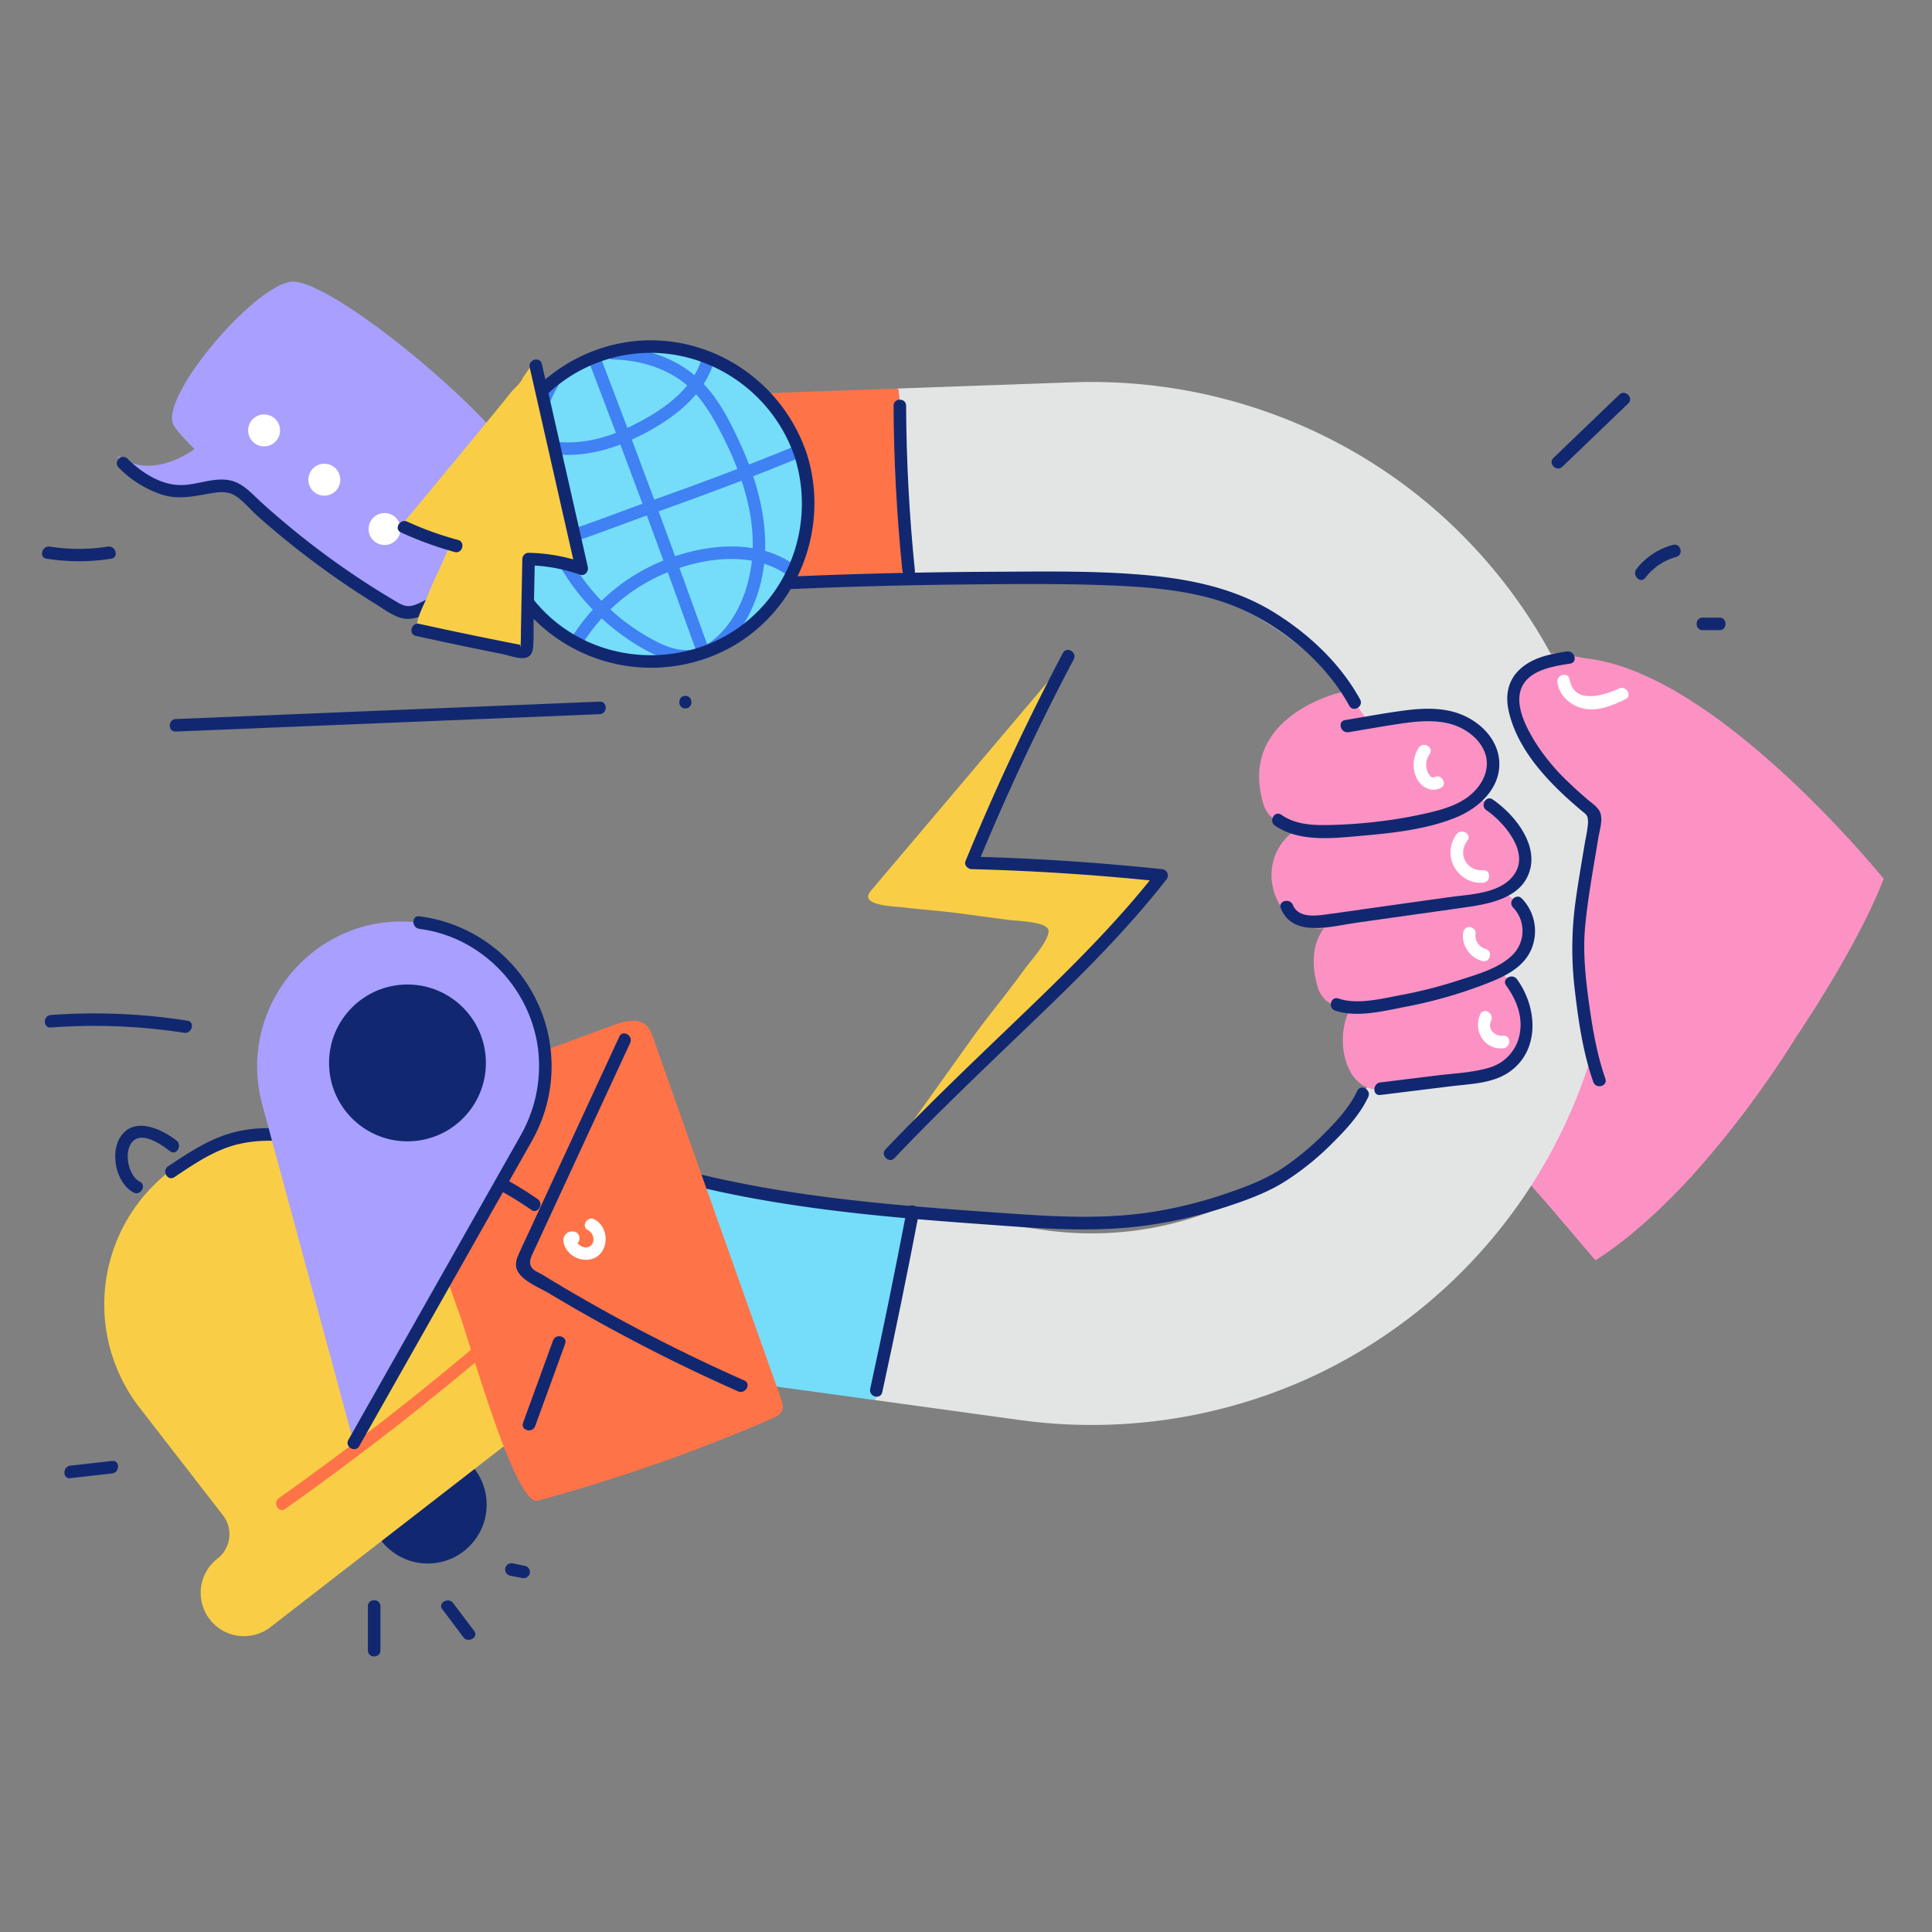
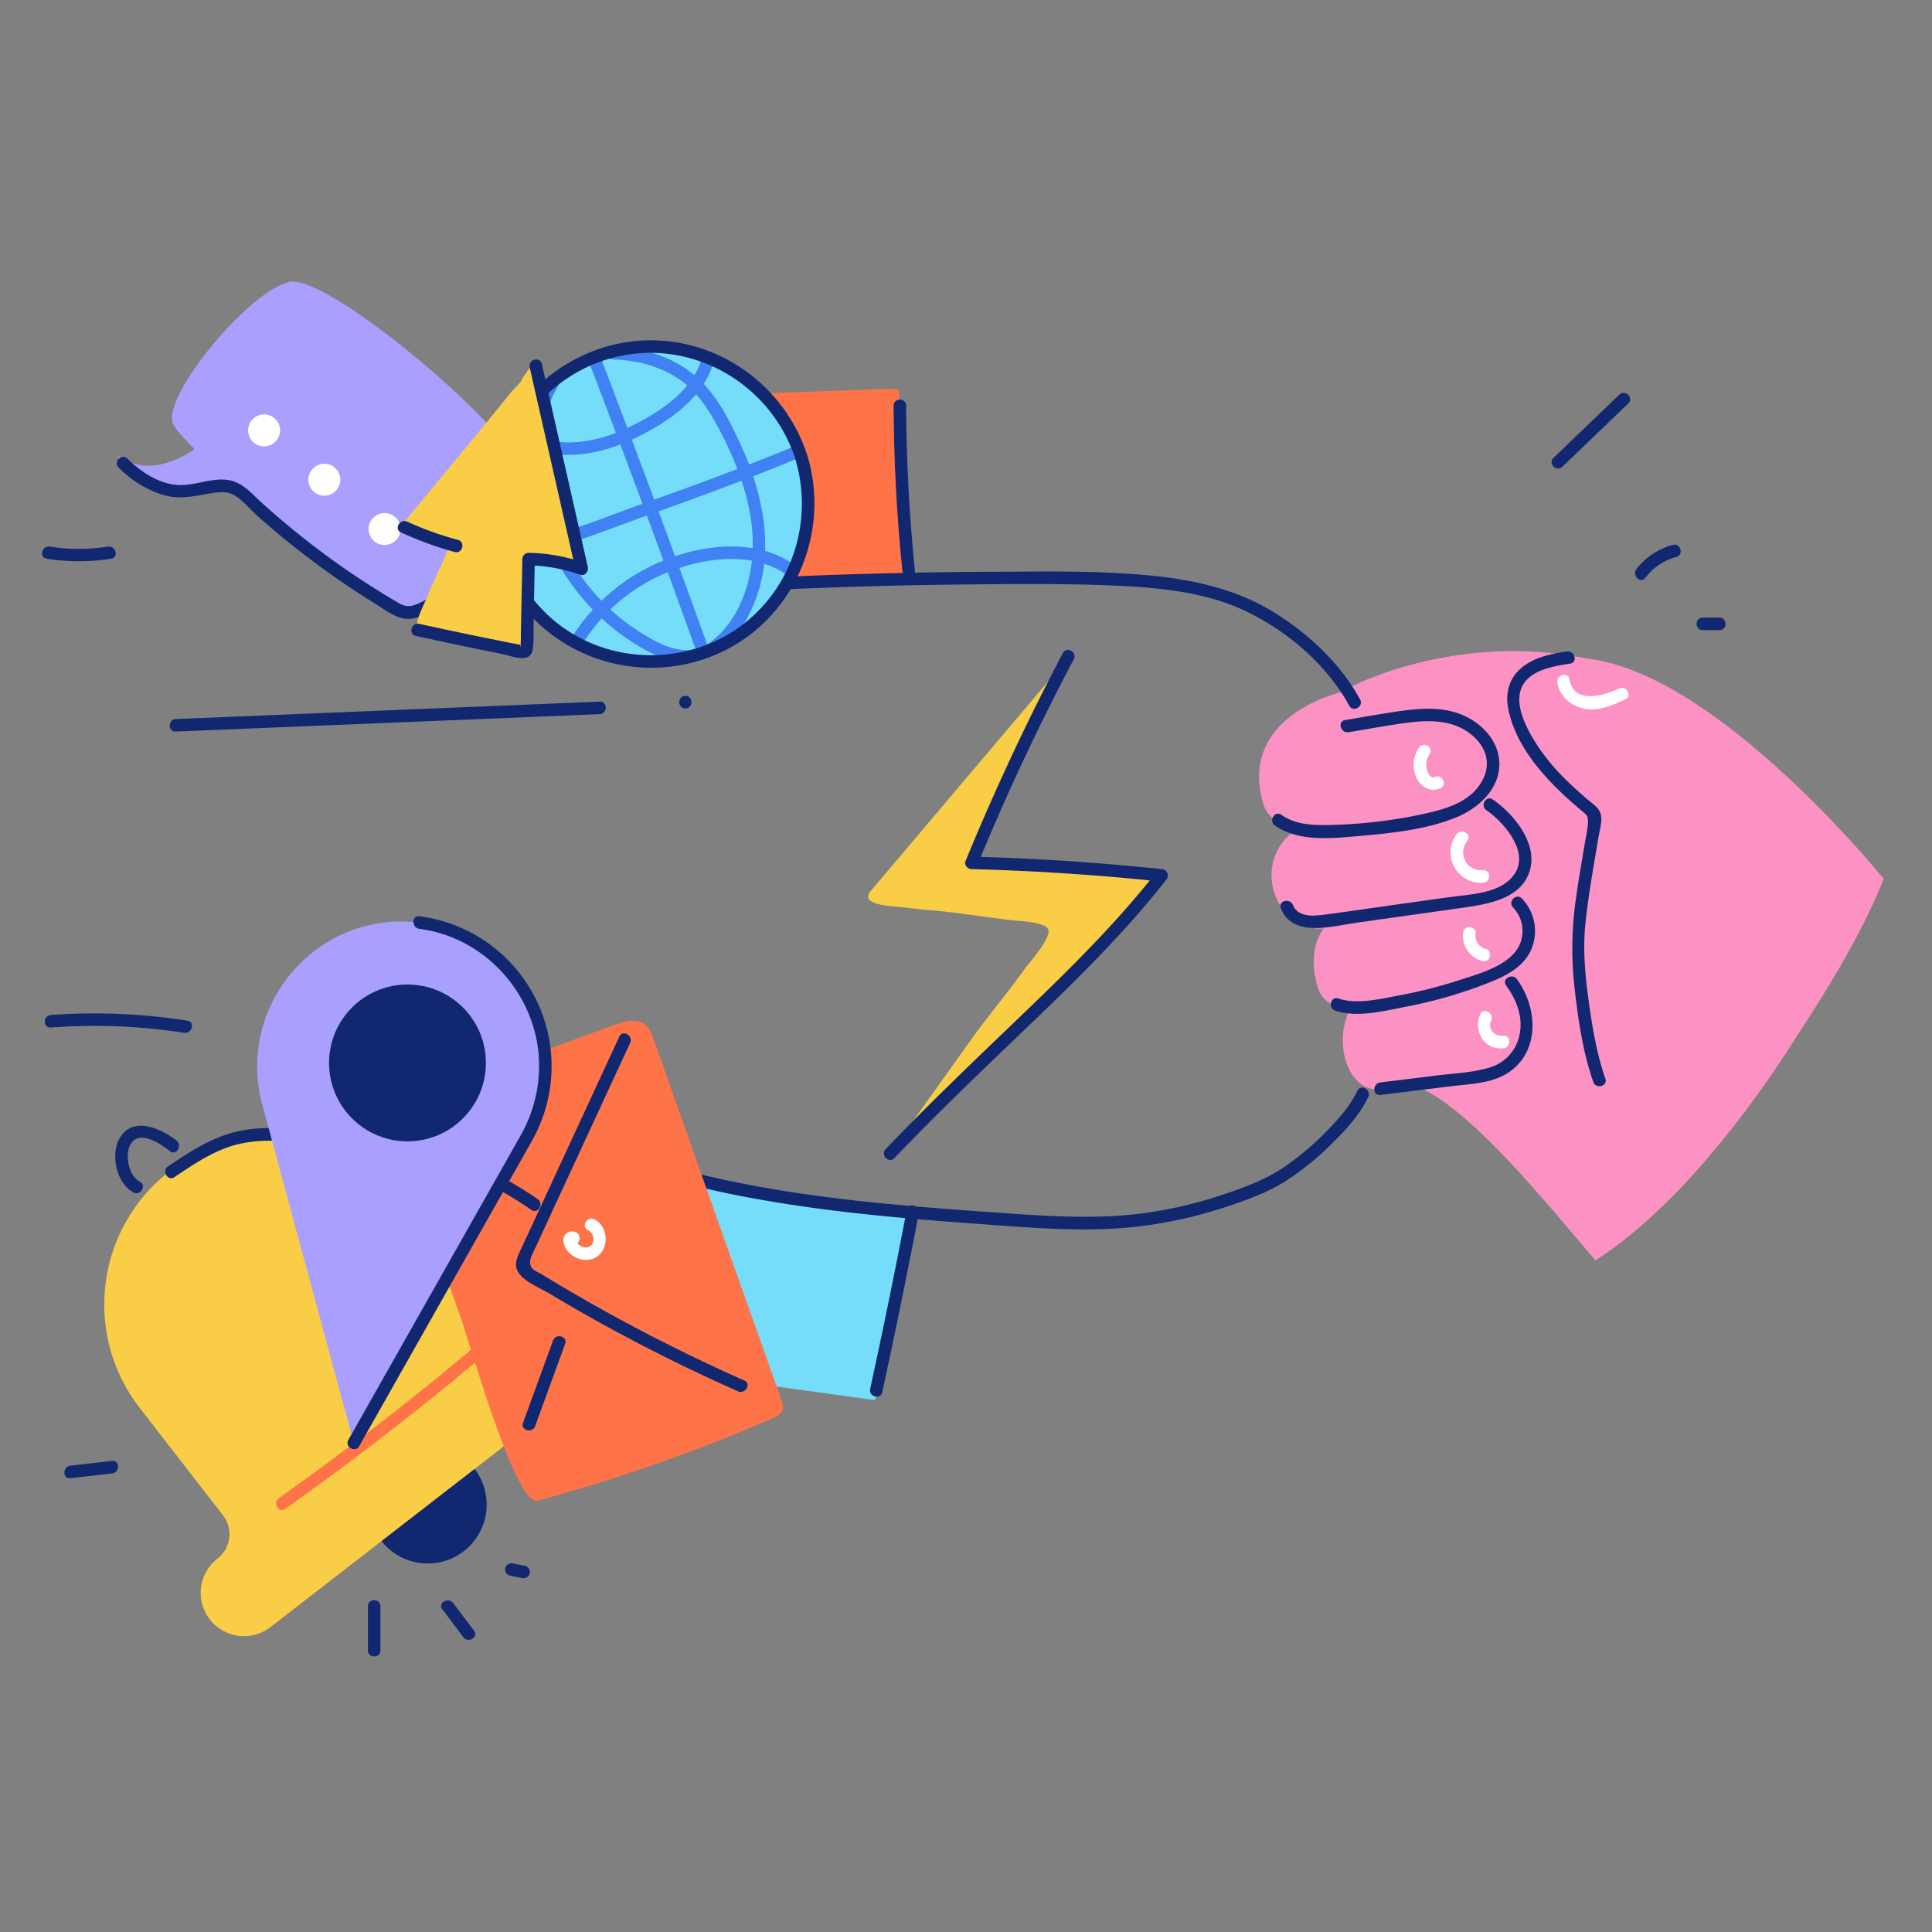
<svg xmlns="http://www.w3.org/2000/svg" viewBox="0 0 1000 1000" width="1000" height="1000">
  <rect x="0" y="0" width="1000" height="1000" fill="#808080" stroke="none" />
  <circle cx="221.41" cy="778.79" fill="#112870" r="30.48" />
  <path d="M112.52 806.78a16 16 0 002.86-22.51l-43.15-55.68a87.19 87.19 0 0115.52-122.31 87.17 87.17 0 01122.3 15.52l43.15 55.68a16.06 16.06 0 0022.51 2.86 22.39 22.39 0 0131.42 4 22.39 22.39 0 01-4 31.42L140 842.19a22.4 22.4 0 01-31.42-4 22.4 22.4 0 013.94-31.41z" fill="#f9ce46" />
  <path d="M90.27 609.3c8.77-5.89 17.71-12 27.75-15.51s20.78-3.87 31.27-2.85a84.64 84.64 0 0153.09 25.17c12.64 13 21.63 29 31.73 43.93a184.66 184.66 0 0015.35 20.21c5.39 6 11.52 9.51 19.74 7.92 8.78-1.71 17.75-9.63 27-6.71 12.32 3.88 12.56 18.8 6.68 28-2.25 3.53 3.36 6.79 5.6 3.27 5-7.84 6.74-18 2.37-26.52-3.6-7.06-11.1-12.1-19.14-11.87-9.13.26-16.43 6.82-25.32 7.72-10.19 1-18.12-13.09-23.18-20.25-11.21-15.81-20.58-33.08-33.67-47.54a90.42 90.42 0 00-52.61-28.81c-11.93-2-24.67-2.4-36.43.77-12.29 3.31-23.06 10.46-33.5 17.47-3.45 2.31-.2 7.93 3.28 5.6z" fill="#112870" />
  <path d="M254.91 689.18q-53.24 45.69-110.57 86.25c-3.38 2.39-.14 8 3.28 5.6q57.94-41 111.88-87.26c3.17-2.73-1.43-7.3-4.59-4.59z" fill="#ff7348" />
  <path d="M928.59 538.44S881 617.2 825.81 652.36c-23.82-27.56-62.19-76.13-90.66-89.31s-73.81-159.27-56.93-192.61c11.85-17.66 105.52-57.76 188.57-12.91 7.12 64.02 61.8 180.91 61.8 180.91z" fill="#fc92c3" />
-   <path d="M817.38 370.21a269.66 269.66 0 00-57.78-90.46c-52.83-54.75-127.29-84.61-204.29-81.87L464 201.13l1 .49a970.69 970.69 0 014.7 98.38.93.93 0 01.1.13l89-3.17c48.91-1.74 96.07 17.07 129.39 51.61a171.66 171.66 0 0117.12 217.57 169.2 169.2 0 01-71.78 58.19 173.56 173.56 0 01-92.25 12.44L470.55 627c-.11 6.78-.46 11.06-.46 11.06a595.29 595.29 0 01-16.54 85.23s-.3.47-.9 1.34L527.8 735a272.8 272.8 0 00144.94-19.58 270.19 270.19 0 00144.64-345.21z" fill="#e3e5e5" />
  <path d="M465.06 201.62l-1-.49-131.69 4.68 3.53 99.09 133.94-4.76a.93.93 0 00-.1-.13 970.69 970.69 0 00-4.68-98.39z" fill="#ff7348" />
  <path d="M470.09 638.1s.35-4.28.46-11.06l-129.7-17.85-13.52 98.23 125.32 17.25c.6-.87.9-1.34.9-1.34a595.29 595.29 0 0016.54-85.23z" fill="#75ddf9" />
  <g fill="#fc92c3">
    <path d="M693.8 358.38s-53.88 12.3-39.73 58.3c10.18 31.51 128.37 12.59 119.86-20.27-8.5-32.42-57.28-23.77-74.79-19.69" />
    <path d="M766.26 413.71a39.22 39.22 0 0123.18 29.76c3.83 22.69-60.09 30.36-105.49 37.17-26.24.95-39-41.23-6.29-54.9s88.6-12.03 88.6-12.03z" />
    <path d="M774 461.15s12.47-.19 17.52 20.3-25.94 30.26-51.12 36.76-53.4 9.69-58.4-7.36-1.2-33.12 16.22-39.78 75.78-9.92 75.78-9.92z" />
    <path d="M770.41 501.63s16.06-.27 19.73 29.75-50.63 30.94-75.61 32.56c-24.12 1.57-27.12-47.25-1.9-52.47s57.78-9.84 57.78-9.84z" />
  </g>
  <g fill="#112870">
    <path d="M698 379c8.9-1.48 17.79-3.08 26.71-4.41s18.83-2.31 27.7.64c6.83 2.27 13.48 7.32 16.11 14.21 2.91 7.63-.46 15.45-6.08 20.82-5.85 5.58-13.8 8.19-21.49 10.07a234.78 234.78 0 01-27.1 4.84 253.1 253.1 0 01-27 1.87c-8.34.12-16.61-.43-23.66-5.32-3.44-2.38-6.68 3.24-3.27 5.6 12.71 8.82 30.67 6.53 45.19 5.25 16-1.41 33.5-3.32 48.52-9.45 11.62-4.74 22.9-14.86 22.41-28.46-.46-12.63-11.15-22.41-22.64-25.89-8.64-2.62-17.87-2.14-26.7-1-10.19 1.36-20.33 3.26-30.47 4.94-4.11.68-2.36 6.93 1.72 6.26z" />
    <path d="M769.42 419.39c8.59 5.91 21.39 20.42 15.27 31.68-6.34 11.63-23.43 11.71-34.86 13.32L709 470.14c-6.8 1-13.59 1.93-20.4 2.87-6.06.84-16.41 2.85-19.39-4.59-1.53-3.83-7.81-2.16-6.26 1.72 6.21 15.5 26.58 9.24 39 7.48l55.36-7.8c13.23-1.87 31.09-4.75 34.79-20.29 3.32-13.93-8.9-28.46-19.48-35.74-3.45-2.38-6.69 3.24-3.27 5.6z" />
    <path d="M783.18 469.74a17.49 17.49 0 01-.58 24.81c-7.1 6.85-18.23 9.82-27.36 12.79a238.6 238.6 0 01-30.24 7.72c-9.87 1.83-22.41 5.1-32.21 1.77-4-1.34-5.66 4.92-1.72 6.26 11.22 3.8 25.26.2 36.55-2a239.38 239.38 0 0039.76-11.2c9.59-3.63 20.44-8.09 25-18a24.26 24.26 0 00-4.65-26.81c-2.88-3-7.46 1.56-4.59 4.59zM779.58 510.1c5.26 7.2 8.79 16.08 7 25.11A22.23 22.23 0 01771 552.56c-8.62 2.63-18.15 3-27.07 4.07l-29.47 3.64c-4.09.51-4.14 7 0 6.49l36.35-4.49c9.92-1.23 21.44-1.38 30-7.15 16.55-11.14 15-33.7 4.36-48.29-2.43-3.34-8.06-.11-5.6 3.27z" />
  </g>
  <g fill="#fff">
    <path d="M734.38 387a16 16 0 00-1 16c2.32 4.56 7.54 7.29 12.32 4.84 3.71-1.91.44-7.51-3.27-5.6-2.18 1.11-3.84-3.21-4.1-4.6a9.84 9.84 0 011.67-7.36c2.29-3.5-3.32-6.75-5.6-3.27zM753.91 431.81c-8.08 10.8.42 26 13.75 25.1 4.14-.27 4.17-6.76 0-6.49-8.73.56-13.31-8.43-8.15-15.33 2.51-3.35-3.12-6.58-5.6-3.28zM757.24 483.07a13.59 13.59 0 0010 14.36c4 1.08 5.76-5.18 1.73-6.26a7.19 7.19 0 01-5.2-8.1c.21-1.76-1.65-3.23-3.25-3.25-1.93 0-3 1.52-3.24 3.25zM766.2 525c-3.87 8.45 2.09 18.54 11.86 17.6 4.12-.4 4.16-6.89 0-6.49-4.35.42-8.3-3.39-6.26-7.84 1.72-3.77-3.87-7.07-5.6-3.27z" />
  </g>
  <path d="M975 454.88s-117.69-146-186.52-108.24c-19.34 13.19-2 52.18 40.65 76.05-13.14 29.76-35.37 117.56 36.8 195.92C886.8 600.2 953.34 510.79 975 454.88z" fill="#fc92c3" />
  <path d="M811 337.18c-8.71 1.37-17.76 3.09-24.42 9.34-6 5.62-7.46 13.17-5.79 21 3.64 17.06 15.45 31.48 27.8 43.19 3.14 3 6.38 5.82 9.67 8.61 2.88 2.44 3.85 2.45 3.67 7a74.11 74.11 0 01-1.4 8.73c-1.76 10.66-3.66 21.31-5.1 32a179 179 0 00-.34 45.14c1.83 16 4.24 32.54 9.59 47.83 1.37 3.91 7.63 2.23 6.25-1.73-4.32-12.33-6.56-25.5-8.38-38.4-1.86-13.25-3.32-26.9-2.09-40.28 1-10.47 2.64-20.86 4.37-31.22.82-4.85 1.65-9.69 2.43-14.54.62-3.84 2.41-9.17 1.11-13-1-2.9-3.93-4.73-6.14-6.6-3.28-2.8-6.52-5.67-9.64-8.65a110.69 110.69 0 01-16.65-19.44c-4.77-7.33-11.27-18.8-9.13-27.87 2.64-11.19 16.46-13.33 25.91-14.81 4.11-.65 2.37-6.9-1.72-6.26z" fill="#112870" />
  <path d="M806.13 353.36c1 6.39 6 11.16 12.09 13 7.94 2.45 16-1.06 23.07-4.39 3.77-1.77.48-7.36-3.28-5.6-8.1 3.8-23.47 8.35-25.63-4.77-.68-4.1-6.93-2.36-6.25 1.73z" fill="#fff" />
  <g fill="#112870">
    <path d="M340.55 308.74q78.43-5.36 157.09-6.2c26-.27 52.07-.56 78.05.51 23.28 1 48.14 3.15 69.4 13.42 21.64 10.44 41.66 27.62 53.29 48.82 2 3.66 7.61.39 5.6-3.27-10.2-18.6-26.53-33.9-44.45-45-20-12.41-42.87-17.19-66.1-19.32-26.16-2.39-52.64-1.87-78.88-1.76q-40.8.17-81.58 1.56-46.25 1.59-92.42 4.76c-4.14.28-4.17 6.77 0 6.48zM344 609.8c54.27 15.11 110.57 20 166.55 24 27.6 2 55.18 4.3 82.74.5a228.56 228.56 0 0039-8.87c10.72-3.45 22-7.35 31.65-13.19a140.85 140.85 0 0025.65-20.51c7.09-7 14.29-14.81 18.59-23.9 1.78-3.75-3.81-7-5.6-3.27-3.79 8-9.9 14.83-16.08 21.08a144.47 144.47 0 01-22.37 18.79C655 610.55 644.44 614.49 634 618a227 227 0 01-37 9.21c-26.84 4.3-53.74 2.36-80.7.46-26.65-1.87-53.31-3.85-79.84-7-30.59-3.61-61-8.89-90.69-17.16-4-1.12-5.75 5.13-1.73 6.25z" />
    <path d="M462.52 210q.18 42.78 4.55 85.39c.42 4.12 6.91 4.16 6.48 0Q469.2 252.81 469 210c0-4.18-6.5-4.18-6.48 0zM469.35 626.25q-8.87 46.43-18.94 92.63c-.89 4.07 5.36 5.8 6.25 1.72q10.06-46.19 18.95-92.63c.78-4.08-5.47-5.82-6.26-1.72z" />
  </g>
  <path d="M460.45 597.23l42.07-58.94c8.63-12.09 18.71-24 27.51-36.27 3.13-4.38 12.68-14.67 12.72-20.14 0-4.88-15.93-5.11-21-5.78q-12.72-1.68-25.43-3.39c-9.6-1.28-19.28-1.87-28.89-3.08-4.09-.51-23.25-.75-16.75-8.44l104.1-123L528 390.57l-13.4 26.19c-4.24 8.28-10.12 17-12.92 25.8 4.62 2.54 12.92 1.92 18.2 2.48l30.32 3.15c8.83.92 17.72 1 26.57 1.67 7.2.52 18.86.27 24.86 4.61-6.72 9.31-16.48 17-24.56 25.13l-42.75 43.13L463 594.62a23.63 23.63 0 00-2.55 2.61z" fill="#f9ce46" />
  <path d="M202.23 574.46c-3.19 10.43 11.66 38.59 15.31 48.84q10.41 29.18 20.81 58.36c4.76 13.33 28.55 98.18 39.9 95.1a887.62 887.62 0 00121.23-42.48c2.2-1 4.62-2.15 5.44-4.41.69-1.92 0-4-.68-6q-33.14-93.07-66-186.24c-.87-2.46-1.8-5-3.7-6.81-4.37-4.08-11.38-2.26-17-.2l-55.86 20.54-29.4 10.84c-5.75 2.11-26 5.92-29.26 10.74a6 6 0 00-.79 1.72z" fill="#ff7348" />
  <path d="M550.15 338q-27.78 52.65-50.42 107.76c-.84 2 1.24 4.06 3.12 4.11q49.33 1.26 98.44 6.46l-2.29-5.52c-19.3 24.68-41.42 46.9-63.94 68.62-25.81 24.89-51.93 49.44-76.68 75.41-2.88 3 1.7 7.61 4.59 4.58 24.74-26 50.87-50.52 76.68-75.41 22.52-21.71 44.63-43.93 63.94-68.61a3.3 3.3 0 00-2.3-5.54q-49.06-5.19-98.44-6.46l3.13 4.11q22.32-54.27 49.77-106.22c1.94-3.69-3.65-7-5.6-3.27zM320.56 536.55l-46.5 100.5c-1.81 3.92-3.69 7.82-5.45 11.77-1.2 2.71-2.18 5.53-1 8.43 2.4 5.73 11.44 9.11 16.41 12.09q22.07 13.23 44.88 25.18 26.13 13.68 53.1 25.63c3.78 1.67 7.08-3.91 3.27-5.6A908.37 908.37 0 01301 671.8q-10.1-5.8-20.09-11.94c-1.59-1-4.09-1.88-5.32-3.29-1.94-2.22-1.24-4.78-.12-7.2l5.45-11.77 20.94-45.27 24.3-52.51c1.74-3.76-3.85-7.06-5.6-3.27z" fill="#112870" />
  <path d="M270.78 244.56c-8.32-24.66-100.47-102.06-120.57-98.69s-67.5 59.75-60.5 73.91c1.22 2.47 5.18 6.95 11 12.7-10.49 7.13-26 13.52-40.39 3.15 16.07 19.47 43 21.29 58.93 14.06 32 28.4 79.7 65.82 91.07 68.78 16.83 4.38 68.78-49.26 60.46-73.91z" fill="#a89fff" />
  <g fill="#fff">
    <circle cx="136.7" cy="222.78" r="8.27" />
    <circle cx="167.87" cy="248.3" r="8.27" />
    <circle cx="199.05" cy="273.82" r="8.27" />
  </g>
  <g fill="#112870">
    <path d="M61.41 242a55.78 55.78 0 0022.38 14c8.38 2.63 16 1 24.44-.51 4.14-.73 8.85-1.46 12.72.65 4.43 2.41 8.28 7.29 12 10.63q11.69 10.44 24.11 20 11.66 9 23.91 17.21 6.31 4.23 12.78 8.23c4.16 2.57 8.57 5.92 13.25 7.47 7.51 2.48 15.84-2.78 22-6.61a100.41 100.41 0 0020.35-16.75C262.71 282.1 272.82 264 274 244.34c.25-4.17-6.24-4.16-6.48 0-1 16.82-9.53 32.53-20.52 45a96.2 96.2 0 01-18.65 16.47 83 83 0 01-9.6 5.51c-2.22 1.07-4.55 2.3-7 2.38-3 .1-5.23-1.47-7.73-2.95a420.48 420.48 0 01-46.5-31.91q-11.23-8.86-21.87-18.47c-5.53-5-10.31-11.06-18.14-12-8.34-1-16.32 2.93-24.63 2.69-10.21-.28-19.88-6.72-26.88-13.63-3-2.94-7.55 1.65-4.58 4.59zM231 604.08a172.27 172.27 0 0144 22.16c3.43 2.39 6.68-3.23 3.27-5.6a178 178 0 00-45.51-22.81c-4-1.33-5.67 4.93-1.72 6.25zM277 738.14l15.51-42.57c1.43-3.93-4.84-5.62-6.26-1.73l-15.51 42.58c-1.43 3.93 4.84 5.62 6.26 1.72z" />
  </g>
  <path d="M297.76 637.64a4.6 4.6 0 00-5.9 2.74c-.75 2.09.28 4.75 1.47 6.49a12.18 12.18 0 0012.28 5c9.75-2.11 10.44-16.53 2-20.75-3.72-1.85-7 3.74-3.27 5.6 2.77 1.38 4 5.79 1.44 8.06a4.29 4.29 0 01-4.37.5 6 6 0 01-2.14-1.37c-.23-.25-.4-.59-.64-.82a1.87 1.87 0 01-.35-.74c-.25-1.05-1-.53-2.2 1.56 3.86 1.58 5.54-4.69 1.72-6.26z" fill="#fff" />
  <circle cx="336.89" cy="260.99" fill="#75ddf9" r="81.57" />
  <g fill="#4081f4">
    <path d="M283 197.05c-14.33 23.54-10.24 57.23-.28 81.63a116.26 116.26 0 0051.47 57.8c11.37 6.18 24.19 9.38 35.84 2.07 10-6.24 16.73-17 20.88-27.76 10.23-26.49 3.91-55.54-7.47-80.53-6.24-13.68-13.54-28.1-25.72-37.45-11.58-8.9-26-12.88-40.48-13.23-4.18-.11-4.18 6.38 0 6.48 11.75.29 23.38 3.16 33.33 9.58 10.45 6.75 16.87 17.3 22.48 28.1 11.54 22.22 20.1 47.76 15.14 73-2.22 11.31-7 22.54-15.1 30.93-3.76 3.9-8.37 7.27-13.76 8.41-7 1.49-14.18-1.19-20.34-4.4a109.17 109.17 0 01-58.12-89.24c-1-14.29.13-29.64 7.73-42.13 2.18-3.57-3.43-6.84-5.6-3.27z" />
    <path d="M305.53 189.06q28.29 73.86 55 148.28c1.4 3.9 7.67 2.22 6.25-1.72q-26.74-74.43-55-148.28c-1.48-3.86-7.75-2.19-6.26 1.72z" />
    <path d="M260.87 290c26-4.4 51.17-15.1 75.94-23.89 25.51-9.05 50.89-18.44 75.91-28.77 3.8-1.57 2.13-7.84-1.73-6.25-25 10.33-50.4 19.72-75.9 28.77-24.78 8.79-49.92 19.48-75.94 23.88-4.11.7-2.36 6.95 1.72 6.26zM265 227.3c18.45 11.85 41.25 9.54 60.49.94 17.76-7.93 37.78-20.74 43.79-40.32 1.23-4-5-5.71-6.25-1.72-5.33 17.33-23.7 28.51-39.25 35.73-17.55 8.16-38.53 10.68-55.51-.23-3.52-2.26-6.78 3.35-3.27 5.6zM302.52 331.66a93.22 93.22 0 0144.21-35.91c18.21-7.09 41.86-10.24 59.1.85 3.52 2.27 6.78-3.34 3.27-5.6-18.67-12-44.29-9.17-64.1-1.51a100.49 100.49 0 00-48.08 38.9c-2.28 3.51 3.33 6.76 5.6 3.27z" />
  </g>
  <path d="M411.56 237.3c9.52 31.1-.77 65.5-26.6 85.58s-62.7 21.7-90.36 4.05-41.66-52.23-33.89-84.22 35.25-56.23 68-59.66c36.75-3.85 71.5 19.27 82.87 54.25 1.28 3.95 7.54 2.26 6.25-1.72-10.92-33.6-41.5-57.57-76.94-59.34-35.59-1.77-69.09 20-82.53 52.81s-4.36 72 22.3 95.42a85.71 85.71 0 0096.56 11.16c35.54-19.09 52.35-61.73 40.61-100-1.24-4.03-7.5-2.34-6.27 1.67z" fill="#112870" />
  <path d="M273 337.08a1.85 1.85 0 00.48-1.36c.76-12.46 1.43-24.93 2.24-37.39.14-2.06-.34-4.25 0-6.28.68-3.59 1.48-3 4.95-2q8.52 2.43 17.21 4.17c2.93.58 4.77 1.91 5.44-1.08.47-2.11-1.38-5.45-1.86-7.51l-3.61-15.3-9.35-39.75-7.14-30.58c-.64-2.73-1.63-5.36-2.35-8.06-.35-1.34-.21-4.31-2.07-4.2-1.42.09-5.47 6.71-6.46 7.94-.52 2.19-4.43 5.46-5.87 7.25l-6.36 7.85q-6.08 7.5-12.25 14.94c-12 14.48-23.95 29-36 43.45a14.34 14.34 0 00-2.45 3.39c3 2.44 9 2.83 12.88 3.58s10 1 13.3 3.29c-3.56 10.44-9.15 20.35-12.56 29.36-.87 2.31-6.4 12.84-5 15 .77 1.17 7.14 1.76 8.6 2.11l9.95 2.42 19.15 4.65 17.61 4.28a1.84 1.84 0 001.53-.09z" fill="#f9ce46" />
  <path d="M272.43 589.07l-89.3 157.81-47.35-175c-14-51.55 28.62-100.94 81.29-94.3 52.67 6.61 81.66 65.01 55.36 111.49z" fill="#a89fff" />
  <g fill="#112870">
    <path d="M217.07 480.79c31.69 4 57 30 61.33 61.45a72.69 72.69 0 01-8.78 45.2c-1.59 2.88-3.24 5.73-4.85 8.59l-64.15 113.36-20.29 35.86c-2.05 3.63 3.55 6.9 5.6 3.27l54.43-96.19 30.12-53.24c1.7-3 3.42-6 5.07-9a78.24 78.24 0 00-58.48-115.81c-4.13-.52-4.09 6 0 6.48z" />
    <circle cx="210.91" cy="550.17" r="40.59" />
    <path d="M274.16 190.14L298 295.22l4-4a90.67 90.67 0 00-28.4-5.08 3.28 3.28 0 00-3.24 3.24l-.51 25.78-.23 11.89c0 2 0 4-.12 5.95q.09 3.58-.21.75l-2.91-.57q-24.75-4.85-49.39-10.28c-4.07-.89-5.8 5.36-1.72 6.25q14.49 3.19 29 6.19 7.76 1.59 15.51 3.14c3.56.7 8.8 2.85 12.43 1.93 2.61-.66 3.51-2.95 3.72-5.43.42-4.9.19-9.95.29-14.87l.6-30.73-3.24 3.24a84.93 84.93 0 0126.68 4.86c2.46.86 4.5-1.75 4-4l-23.8-105.08c-.92-4.07-7.18-2.35-6.25 1.72z" />
    <path d="M207.53 275.56a177.25 177.25 0 0027.81 10.16c4 1.09 5.75-5.16 1.72-6.26A165.65 165.65 0 01210.8 270c-3.76-1.74-7.06 3.85-3.27 5.6zM72.32 611.6c-5.54-2.94-7.81-13.33-5-18.8 4.46-8.75 15.85-.64 20.7 3.08 3.31 2.54 6.55-3.09 3.27-5.6-8.17-6.26-22.88-13-29.57-.75-4.59 8.42-1.31 23.07 7.35 27.67 3.68 2 7-3.64 3.27-5.6zM190.43 831.41v22.83c0 4.17 6.48 4.18 6.48 0v-22.83c0-4.17-6.48-4.18-6.48 0zM229 833l10.8 14.4c2.48 3.29 8.11.06 5.6-3.27l-10.85-14.38c-2.49-3.29-8.12-.06-5.6 3.28zM263.83 815.52l6.34 1.26a3.32 3.32 0 004-2.26 3.27 3.27 0 00-2.27-4l-6.34-1.27a3.33 3.33 0 00-4 2.27 3.29 3.29 0 002.27 4zM91 378.65l219.4-9c4.16-.17 4.18-6.65 0-6.48l-219.4 9c-4.16.17-4.18 6.65 0 6.48zM354.74 366.68c4.17 0 4.17-6.49 0-6.49s-4.18 6.49 0 6.49zM24.14 289.18a106.79 106.79 0 0033.43 0c4.11-.64 2.36-6.89-1.73-6.26a96.31 96.31 0 01-30 0c-4.08-.65-5.84 5.6-1.72 6.25zM26.29 531.84a303.24 303.24 0 0169 2.73c4.08.63 5.84-5.62 1.73-6.26a310.41 310.41 0 00-70.7-2.95c-4.14.3-4.17 6.79 0 6.48zM36.43 765.1L58 762.66c4.1-.46 4.15-6.95 0-6.48l-21.57 2.44c-4.1.46-4.14 7 0 6.48zM808.67 241.6l34.1-32.76c3-2.9-1.57-7.48-4.58-4.59L804.08 237c-3 2.89 1.58 7.48 4.59 4.58zM851.63 299.07a29.9 29.9 0 0116-10.79c4-1.1 2.32-7.35-1.72-6.25a35.58 35.58 0 00-18.86 12.45c-2.53 3.26 2 7.88 4.58 4.59zM881.3 326.17h8.7c4.17 0 4.18-6.49 0-6.49h-8.7c-4.17 0-4.18 6.49 0 6.49z" />
  </g>
</svg>